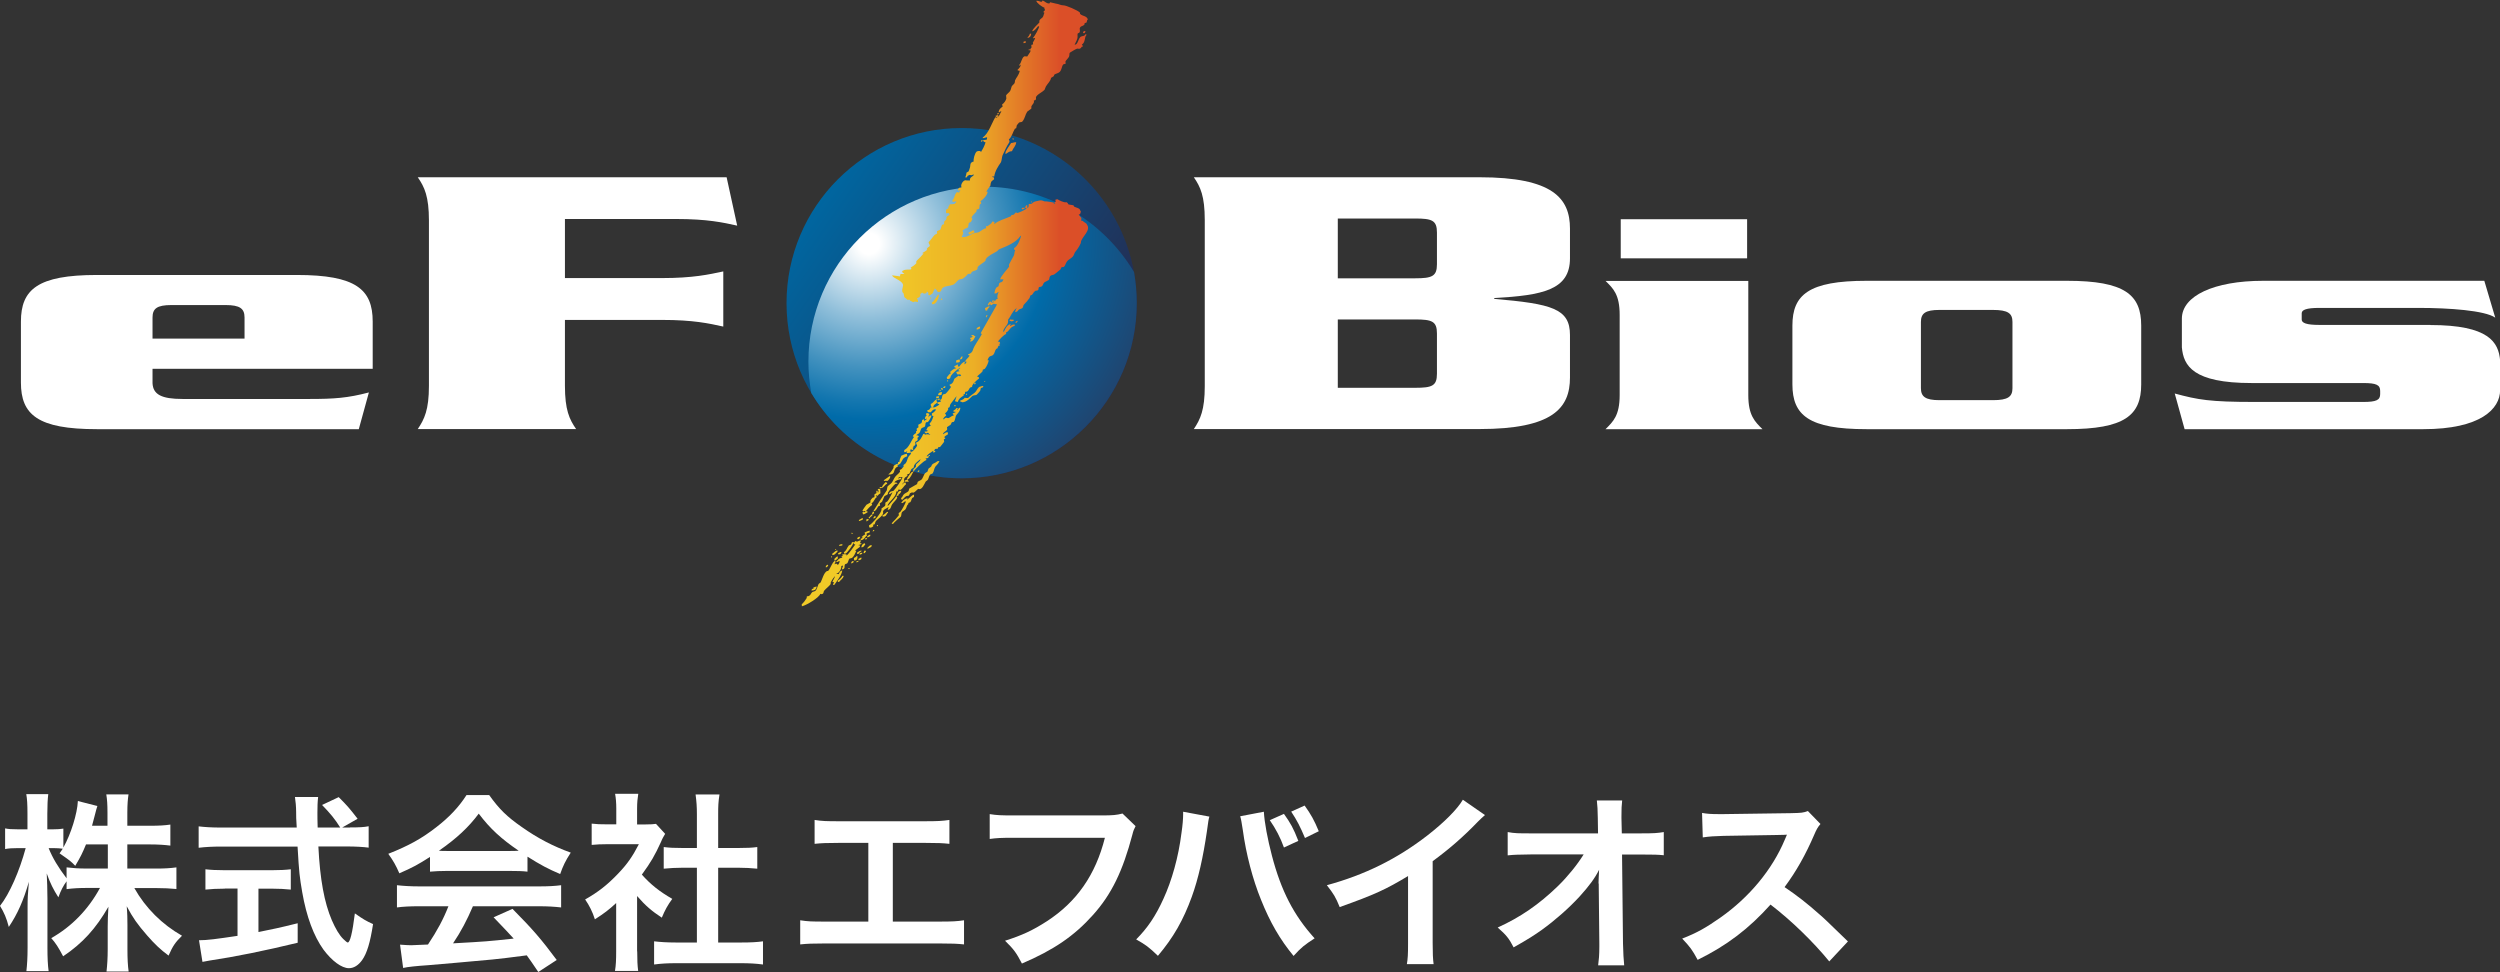
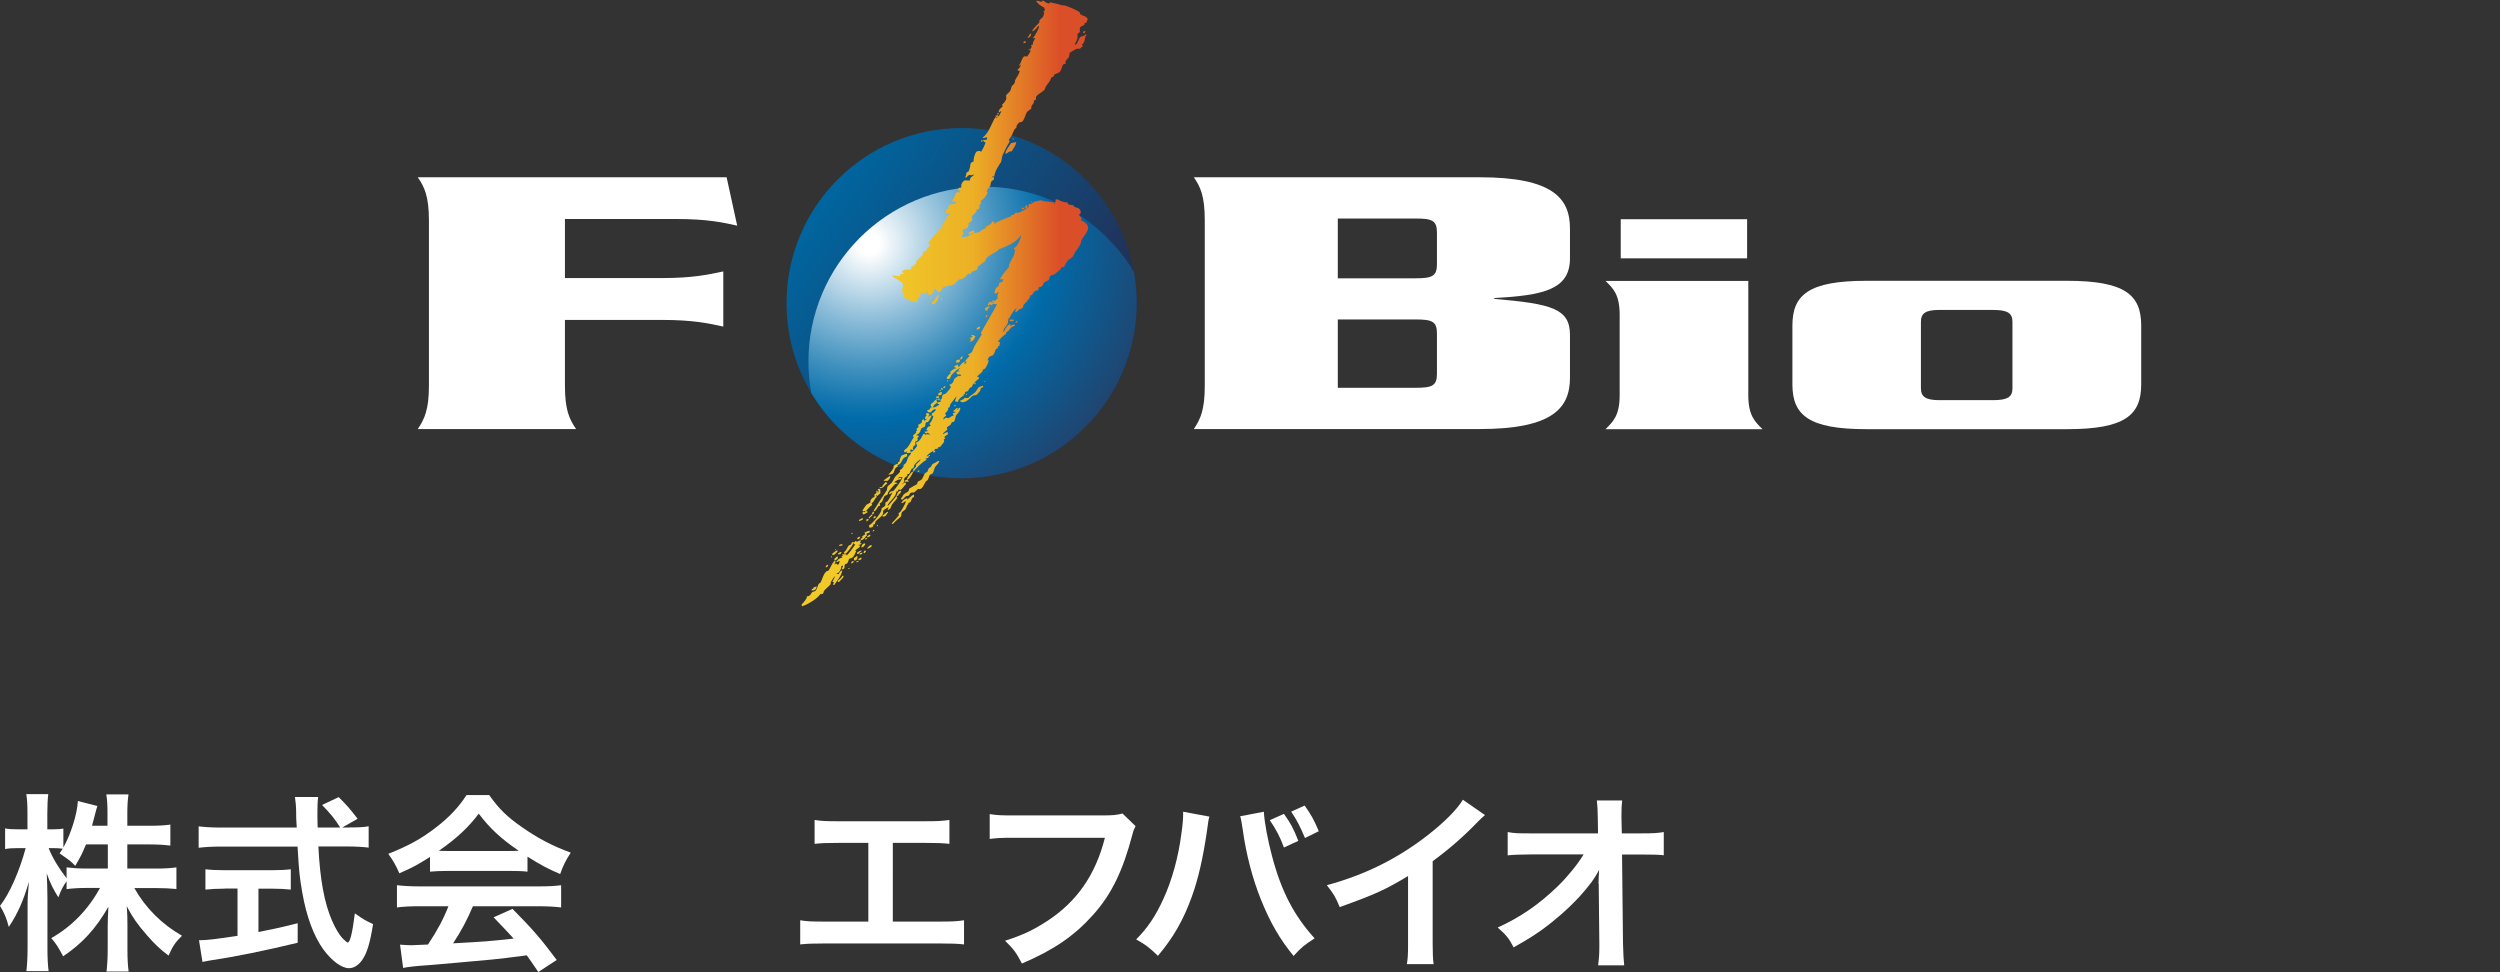
<svg xmlns="http://www.w3.org/2000/svg" version="1.1" id="Layer_1" x="0px" y="0px" viewBox="0 0 210.29 81.77" style="enable-background:new 0 0 210.29 81.77;" xml:space="preserve">
  <rect x="0" y="0" width="210.29" height="81.77" fill="#333333" stroke="none" />
  <style type="text/css">
	.st0{fill:#FFFFFF;}
	.st1{fill:url(#SVGID_1_);}
	.st2{fill:url(#SVGID_2_);}
	.st3{fill-rule:evenodd;clip-rule:evenodd;fill:url(#SVGID_3_);}
</style>
  <g>
    <g>
      <path class="st0" d="M10.74,73.06h2.38c0.74,0,1.21-0.03,1.72-0.1v1.82c-0.53-0.05-1.05-0.08-1.74-0.08h-1.8    c0.95,1.69,2.34,3.06,4.01,4.01c-0.56,0.55-0.77,0.85-1.13,1.67c-0.68-0.5-1.17-0.97-1.8-1.69c-0.84-0.97-1.18-1.45-1.72-2.46    c0.05,0.55,0.06,1.13,0.06,1.59v2.03c0,0.79,0.03,1.35,0.1,1.87H8.96c0.06-0.53,0.1-1.13,0.1-1.87v-1.92    c0-0.45,0.02-1.03,0.06-1.66c-1.05,1.83-2.17,3.07-3.81,4.17c-0.4-0.76-0.64-1.13-1-1.53c1.72-0.97,3.12-2.41,4.1-4.22H7.36    c-0.71,0-1.22,0.03-1.76,0.1v-0.66c-0.29,0.4-0.48,0.77-0.69,1.35c-0.42-0.66-0.68-1.17-0.98-2.01c0.03,0.53,0.06,1.42,0.06,2.12    v4.12c0,0.85,0.03,1.46,0.1,1.98H2.22c0.06-0.53,0.1-1.14,0.1-1.98v-3.46c0-0.64,0.02-1.06,0.11-2.08    c-0.46,1.59-0.95,2.7-1.69,3.8C0.55,77.23,0.34,76.75,0,76.2c0.8-1.01,1.64-2.93,2.16-4.86H1.51c-0.48,0-0.79,0.02-1.08,0.08    v-1.74c0.27,0.06,0.56,0.08,1.08,0.08h0.8v-1.3c0-0.84-0.03-1.26-0.1-1.66h1.85c-0.05,0.42-0.08,0.9-0.08,1.66v1.3h0.48    c0.4,0,0.6-0.02,0.87-0.06v1.59c0.64-1.14,1.17-2.85,1.22-3.91l1.64,0.42c-0.06,0.18-0.11,0.35-0.24,0.87    c-0.1,0.37-0.13,0.48-0.21,0.79h1.3v-1.11c0-0.68-0.03-1.11-0.1-1.53h1.87c-0.06,0.4-0.1,0.85-0.1,1.53v1.11h1.9    c0.79,0,1.26-0.03,1.72-0.1v1.77c-0.47-0.06-1-0.1-1.72-0.1h-1.9V73.06z M7.23,71.04c-0.31,0.74-0.42,0.98-0.9,1.79    c-0.39-0.4-0.39-0.4-1.32-1.05c0.14-0.19,0.19-0.26,0.27-0.39c-0.23-0.03-0.5-0.05-0.79-0.05h-0.4c0.34,0.84,0.8,1.61,1.51,2.54    v-0.92c0.52,0.06,0.98,0.1,1.76,0.1h1.71v-2.03H7.23z" />
      <path class="st0" d="M29.45,69.6c0.76,0,1.16-0.02,1.56-0.1v1.8c-0.45-0.06-1.08-0.1-1.88-0.1h-2.35c0.14,2.8,0.5,4.72,1.13,6.2    c0.31,0.71,0.63,1.26,0.97,1.59c0.16,0.16,0.32,0.29,0.37,0.29c0.19,0,0.39-0.77,0.6-2.45c0.68,0.48,0.95,0.64,1.53,0.9    c-0.24,1.55-0.51,2.45-0.92,3.03c-0.31,0.43-0.69,0.68-1.11,0.68c-0.61,0-1.43-0.61-2.14-1.56c-0.82-1.14-1.43-2.77-1.79-4.84    c-0.22-1.3-0.26-1.59-0.39-3.83h-6.44c-0.71,0-1.29,0.03-1.88,0.1v-1.8c0.5,0.06,1.09,0.1,1.88,0.1h6.37    c-0.05-0.84-0.05-0.84-0.05-1.32c0-0.4-0.05-0.97-0.1-1.25h1.95c-0.05,0.4-0.06,0.84-0.06,1.3c0,0.27,0,0.74,0.02,1.27h1.9    c-0.45-0.72-0.82-1.17-1.53-1.9l1.4-0.66c0.69,0.69,0.88,0.9,1.59,1.82l-1.3,0.74H29.45z M18.91,74.75    c-0.61,0-1.18,0.03-1.63,0.08v-1.71c0.4,0.05,0.95,0.08,1.66,0.08h3.89c0.71,0,1.22-0.03,1.63-0.08v1.71    c-0.47-0.05-1-0.08-1.61-0.08h-1.11v3.65c1.13-0.23,1.75-0.35,3.3-0.74v1.64c-2.72,0.66-5.26,1.18-7.42,1.5    c-0.14,0.03-0.32,0.06-0.59,0.11l-0.29-1.82c0.68,0,1.43-0.1,3.24-0.37v-3.98H18.91z" />
      <path class="st0" d="M36.17,72.08c-1,0.64-1.45,0.89-2.58,1.38c-0.27-0.64-0.53-1.09-0.93-1.64c1.74-0.69,2.82-1.29,4.04-2.24    c1.06-0.82,1.88-1.67,2.54-2.7h1.91c0.85,1.19,1.5,1.82,2.72,2.67c1.37,0.97,2.67,1.64,4.14,2.17c-0.45,0.69-0.66,1.14-0.89,1.8    c-1.02-0.43-1.63-0.76-2.75-1.46v1.26c-0.42-0.05-0.84-0.06-1.45-0.06h-5.37c-0.47,0-0.95,0.02-1.38,0.06V72.08z M35.29,76.23    c-0.82,0-1.37,0.03-1.9,0.1v-1.87c0.53,0.06,1.14,0.1,1.9,0.1h10.03c0.79,0,1.35-0.03,1.88-0.1v1.87c-0.53-0.06-1.08-0.1-1.88-0.1    h-5.54c-0.5,1.17-1,2.12-1.67,3.12c2.85-0.16,2.85-0.16,5.1-0.4c-0.51-0.56-0.79-0.85-1.69-1.79l1.59-0.71    c1.72,1.74,2.41,2.54,3.72,4.3l-1.55,1.01c-0.53-0.79-0.69-1.01-0.97-1.4c-1.34,0.18-2.3,0.29-2.9,0.35    c-1.59,0.15-4.78,0.43-5.42,0.48c-0.9,0.06-1.71,0.14-2.08,0.23l-0.26-1.96c0.43,0.03,0.71,0.05,0.93,0.05    c0.11,0,0.6-0.02,1.42-0.06c0.79-1.19,1.29-2.12,1.72-3.22H35.29z M42.92,71.58c0.26,0,0.4,0,0.71-0.02    c-1.48-1.01-2.4-1.85-3.36-3.12c-0.85,1.14-1.85,2.08-3.35,3.12c0.27,0.02,0.37,0.02,0.66,0.02H42.92z" />
-       <path class="st0" d="M53.6,80.03c0,0.76,0.02,1.16,0.08,1.64h-1.95c0.08-0.48,0.1-0.92,0.1-1.67v-4.04    c-0.63,0.58-0.97,0.84-1.79,1.37c-0.19-0.61-0.48-1.19-0.82-1.67c1.13-0.64,1.9-1.26,2.77-2.17c0.76-0.79,1.22-1.45,1.75-2.48    h-2.62c-0.58,0-0.92,0.02-1.35,0.06v-1.79c0.4,0.05,0.74,0.06,1.27,0.06h0.8v-1.35c0-0.42-0.03-0.85-0.1-1.22h1.95    c-0.06,0.37-0.1,0.72-0.1,1.26v1.32h0.66c0.5,0,0.72-0.02,0.93-0.05l0.77,0.84c-0.14,0.24-0.24,0.4-0.35,0.68    c-0.53,1.16-0.84,1.69-1.61,2.75c0.76,0.85,1.5,1.43,2.56,2.04c-0.38,0.51-0.63,0.97-0.88,1.58c-0.84-0.55-1.38-1.01-2.08-1.82    V80.03z M60.42,79.28h1.93c0.8,0,1.34-0.03,1.83-0.1v1.95c-0.56-0.08-1.19-0.11-1.83-0.11h-5.51c-0.64,0-1.25,0.03-1.82,0.11    v-1.95c0.52,0.06,1.08,0.1,1.85,0.1h1.75v-6.29h-1.21c-0.55,0-1.06,0.03-1.58,0.08v-1.82c0.47,0.06,0.89,0.08,1.58,0.08h1.21    v-2.83c0-0.66-0.03-1.05-0.11-1.67h2.01c-0.1,0.64-0.11,0.98-0.11,1.67v2.83h1.71c0.72,0,1.13-0.02,1.58-0.08v1.82    c-0.52-0.05-1.01-0.08-1.58-0.08h-1.71V79.28z" />
    </g>
    <g>
-       <path class="st0" d="M101.73,68.69c-0.06,0.19-0.1,0.37-0.21,1.24c-0.32,2.19-0.72,3.98-1.27,5.5c-0.72,1.98-1.55,3.43-2.85,4.97    c-0.77-0.74-1.03-0.93-1.83-1.38c0.96-0.97,1.63-1.95,2.3-3.43c0.69-1.5,1.26-3.49,1.51-5.52c0.1-0.66,0.14-1.21,0.14-1.56    c0-0.05,0-0.13,0-0.23L101.73,68.69z M106.31,68.28c0.05,0.9,0.31,2.29,0.68,3.7c0.77,2.94,1.83,5.01,3.59,6.95    c-0.85,0.55-1.13,0.77-1.77,1.48c-1.14-1.38-1.98-2.83-2.74-4.73c-0.69-1.69-1.26-3.85-1.53-5.86c-0.1-0.61-0.14-0.92-0.22-1.16    L106.31,68.28z M108,68.46c0.56,0.79,0.79,1.19,1.21,2.27L108,71.29c-0.29-0.82-0.69-1.58-1.19-2.3L108,68.46z M109.77,70.49    c-0.39-0.93-0.68-1.5-1.16-2.22l1.13-0.51c0.53,0.74,0.8,1.22,1.19,2.16L109.77,70.49z" />
+       <path class="st0" d="M101.73,68.69c-0.06,0.19-0.1,0.37-0.21,1.24c-0.32,2.19-0.72,3.98-1.27,5.5c-0.72,1.98-1.55,3.43-2.85,4.97    c-0.77-0.74-1.03-0.93-1.83-1.38c0.96-0.97,1.63-1.95,2.3-3.43c0.69-1.5,1.26-3.49,1.51-5.52c0.1-0.66,0.14-1.21,0.14-1.56    c0-0.05,0-0.13,0-0.23L101.73,68.69z M106.31,68.28c0.05,0.9,0.31,2.29,0.68,3.7c0.77,2.94,1.83,5.01,3.59,6.95    c-0.85,0.55-1.13,0.77-1.77,1.48c-1.14-1.38-1.98-2.83-2.74-4.73c-0.69-1.69-1.26-3.85-1.53-5.86c-0.1-0.61-0.14-0.92-0.22-1.16    L106.31,68.28M108,68.46c0.56,0.79,0.79,1.19,1.21,2.27L108,71.29c-0.29-0.82-0.69-1.58-1.19-2.3L108,68.46z M109.77,70.49    c-0.39-0.93-0.68-1.5-1.16-2.22l1.13-0.51c0.53,0.74,0.8,1.22,1.19,2.16L109.77,70.49z" />
      <path class="st0" d="M124.91,68.56c-0.27,0.24-0.35,0.31-0.6,0.56c-1.21,1.26-2.41,2.3-3.8,3.32v6.87c0,0.88,0.02,1.35,0.08,1.79    h-2.25c0.08-0.47,0.1-0.79,0.1-1.74v-5.67c-1.88,1.13-2.78,1.55-5.75,2.61c-0.34-0.84-0.51-1.11-1.08-1.84    c3.19-0.87,5.89-2.2,8.45-4.18c1.43-1.11,2.53-2.22,2.99-3.01L124.91,68.56z" />
      <path class="st0" d="M134.46,74.32c0-0.08,0.03-0.9,0.05-1.16c-0.34,0.69-0.84,1.37-1.64,2.25c-0.89,0.97-2.06,2-3.17,2.8    c-0.63,0.45-1.16,0.79-2.38,1.48c-0.39-0.76-0.63-1.05-1.34-1.67c1.91-0.87,3.46-1.93,5.07-3.49c0.82-0.8,1.63-1.8,2.16-2.66    h-4.41c-1.21,0.02-1.4,0.02-1.98,0.08v-1.96c0.61,0.11,0.88,0.11,2.03,0.11h5.57l-0.02-1.29c-0.02-0.87-0.02-0.87-0.08-1.48h2.13    c-0.05,0.42-0.06,0.71-0.06,1.37v0.1l0.03,1.3h1.63c1.08,0,1.34-0.02,1.9-0.11v1.95c-0.48-0.05-0.85-0.06-1.85-0.06h-1.66    l0.08,7.47c0.02,0.79,0.05,1.4,0.1,1.85h-2.19c0.06-0.45,0.1-0.88,0.1-1.55c0-0.1,0-0.18,0-0.29l-0.05-4.81V74.32z" />
-       <path class="st0" d="M153.87,80.87c-1.34-1.64-3.19-3.44-4.94-4.78c-1.82,2.03-3.67,3.44-6.13,4.65c-0.45-0.84-0.64-1.09-1.3-1.79    c1.24-0.48,2.01-0.92,3.22-1.77c2.43-1.71,4.36-4.04,5.41-6.55l0.18-0.42c-0.26,0.02-0.26,0.02-5.33,0.1    c-0.77,0.02-1.21,0.05-1.75,0.13l-0.06-2.06c0.45,0.08,0.76,0.1,1.42,0.1c0.06,0,0.19,0,0.39,0l5.66-0.08    c0.9-0.02,1.03-0.03,1.43-0.18l1.06,1.09c-0.21,0.24-0.34,0.47-0.51,0.87c-0.74,1.72-1.53,3.12-2.51,4.44    c1.01,0.68,1.88,1.35,2.98,2.33c0.4,0.35,0.4,0.35,2.35,2.24L153.87,80.87z" />
      <path class="st0" d="M75.11,77.52h3.89c1.13,0,1.47-0.02,2.09-0.11v2.03c-0.58-0.06-1-0.08-2.06-0.08h-9.66    c-1.06,0-1.48,0.02-2.06,0.08v-2.03c0.63,0.1,0.97,0.11,2.09,0.11h3.64v-6.62h-2.46c-1.06,0-1.48,0.02-2.06,0.08v-2.01    c0.61,0.1,1,0.11,2.09,0.11h7.16c1.09,0,1.48-0.02,2.09-0.11v2.01c-0.58-0.06-0.98-0.08-2.06-0.08h-2.7V77.52z" />
      <path class="st0" d="M95.52,69.49c-0.14,0.27-0.19,0.39-0.27,0.72c-0.81,3.07-1.75,5.01-3.3,6.74c-1.58,1.77-3.3,2.95-5.99,4.1    c-0.45-0.87-0.66-1.18-1.42-1.92c1.42-0.45,2.33-0.87,3.52-1.64c2.51-1.63,4.09-3.89,4.88-7.02h-7.66c-1.08,0-1.45,0.02-2.03,0.1    v-2.09c0.63,0.1,0.97,0.11,2.06,0.11h7.39c0.9,0,1.22-0.03,1.72-0.16L95.52,69.49z" />
    </g>
  </g>
  <g>
    <g>
      <g>
        <path class="st0" d="M101.34,18.51c0-2-0.36-2.79-0.92-3.6h24.03c6.18,0,7.61,1.77,7.61,4.32v2.5c0,2.66-2.29,3.11-6.37,3.34     v0.07c4.86,0.42,6.37,0.82,6.37,3.04v3.58c0,2.55-1.42,4.33-7.61,4.33h-24.03c0.55-0.82,0.92-1.61,0.92-3.6V18.51z M112.53,23.41     h6.51c1.42,0,1.83-0.17,1.83-1.18v-2.67c0-1.02-0.41-1.18-1.83-1.18h-6.51V23.41z M112.53,32.62h6.51c1.42,0,1.83-0.16,1.83-1.18     v-3.39c0-1.02-0.41-1.18-1.83-1.18h-6.51V32.62z" />
        <g>
          <path class="st0" d="M136.24,26.49c0-1.73-0.55-2.23-1.19-2.86h12.01v9.6c0,1.72,0.55,2.23,1.19,2.87h-13.2      c0.64-0.64,1.19-1.14,1.19-2.87V26.49z" />
          <path class="st0" d="M180.11,32.33c0,2.6-1.38,3.77-6.24,3.77H157c-4.86,0-6.23-1.17-6.23-3.77v-4.94c0-2.6,1.37-3.77,6.23-3.77      h16.87c4.86,0,6.24,1.17,6.24,3.77V32.33z M161.58,32.65c0,0.71,0.37,1.01,1.56,1.01h4.49c1.28,0,1.65-0.29,1.65-1.01v-5.57      c0-0.72-0.37-1.01-1.65-1.01h-4.49c-1.19,0-1.56,0.29-1.56,1.01V32.65z" />
-           <path class="st0" d="M204.43,27.34c4.95,0,5.73,1.46,5.87,2.97v2.5c0,1.59-1.65,3.29-6.46,3.29h-20.08l-0.83-3      c1.97,0.53,2.94,0.71,6.74,0.71h9.12c1.1,0,1.42-0.16,1.42-0.66v-0.27c0-0.5-0.32-0.66-1.42-0.66h-9.39      c-4.95,0-5.73-1.46-5.87-3v-2.42c0-1.91,2.7-3.18,6.83-3.18h18.61l0.92,3.1c-0.87-0.61-3.9-0.82-6.42-0.82h-8.39      c-1.06,0-1.47,0.16-1.47,0.45v0.53c0,0.29,0.41,0.45,1.47,0.45H204.43z" />
          <rect x="136.33" y="18.44" class="st0" width="10.63" height="3.29" />
        </g>
      </g>
-       <path class="st0" d="M12.83,31.02v1.22c0.05,0.94,0.75,1.32,2.53,1.32h10.65c2.11,0,3.23-0.08,5.02-0.55l-0.85,3.09H8.14    c-4.97,0-6.38-1.22-6.38-3.92v-5.13c0-2.7,1.41-3.92,6.38-3.92h16.83c4.97,0,6.38,1.21,6.38,3.92v3.97H12.83z M20.57,28.48v-1.77    c0-0.75-0.38-1.05-1.6-1.05h-4.55c-1.22,0-1.59,0.3-1.59,1.05v1.77H20.57z" />
      <path class="st0" d="M47.52,32.45c0,2.02,0.37,2.82,0.94,3.64H35.14c0.56-0.83,0.94-1.62,0.94-3.64v-13.9    c0-2.02-0.37-2.82-0.94-3.64h25.98l0.89,4.07c-1.17-0.26-2.49-0.56-5.16-0.56h-9.33v4.97h8.16c2.62,0,3.94-0.3,5.16-0.56v4.64    c-1.22-0.27-2.53-0.56-5.16-0.56h-8.16V32.45z" />
    </g>
    <g>
      <g>
        <linearGradient id="SVGID_1_" gradientUnits="userSpaceOnUse" x1="68.825" y1="17.052" x2="92.958" y2="33.95">
          <stop offset="0" style="stop-color:#0066A0" />
          <stop offset="1" style="stop-color:#282649" />
        </linearGradient>
        <path class="st1" d="M95.62,25.5c0,8.14-6.6,14.73-14.73,14.73S66.16,33.64,66.16,25.5c0-8.13,6.6-14.73,14.73-14.73     S95.62,17.37,95.62,25.5z" />
        <radialGradient id="SVGID_2_" cx="61.496" cy="-25.559" r="32.917" fx="61.797" fy="-24.001" gradientTransform="matrix(0.887 0 0 0.887 18.287 41.834)" gradientUnits="userSpaceOnUse">
          <stop offset="0.03" style="stop-color:#FFFFFF" />
          <stop offset="0.039" style="stop-color:#FAFCFD" />
          <stop offset="0.224" style="stop-color:#90BFDA" />
          <stop offset="0.373" style="stop-color:#4392BF" />
          <stop offset="0.478" style="stop-color:#1376AF" />
          <stop offset="0.53" style="stop-color:#006BA9" />
          <stop offset="0.593" style="stop-color:#07639D" />
          <stop offset="0.865" style="stop-color:#21436D" />
          <stop offset="1" style="stop-color:#2B375B" />
        </radialGradient>
        <path class="st2" d="M82.73,15.7C74.6,15.7,68,22.29,68,30.43c0,0.89,0.09,1.77,0.24,2.62c2.57,4.3,7.28,7.18,12.65,7.18     c8.13,0,14.73-6.59,14.73-14.73c0-0.89-0.08-1.77-0.23-2.62C92.81,18.58,88.11,15.7,82.73,15.7z" />
      </g>
      <linearGradient id="SVGID_3_" gradientUnits="userSpaceOnUse" x1="67.452" y1="25.5" x2="91.553" y2="25.5">
        <stop offset="0.3" style="stop-color:#F1CA27" />
        <stop offset="0.6" style="stop-color:#ECAF26" />
        <stop offset="0.9" style="stop-color:#DB4F28" />
      </linearGradient>
      <path class="st3" d="M91.43,18.89c-0.06-0.16-0.26-0.17-0.34-0.31l-0.14-0.01l0.01-0.24c-0.01-0.03-0.24-0.27-0.23-0.28    c0.04-0.01,0.07-0.02,0.11-0.03c0.04-0.05,0.06-0.18,0.08-0.23c-0.06-0.06-0.07-0.17-0.13-0.22c-0.14-0.1-0.29-0.11-0.45-0.2    c-0.01-0.03-0.02-0.06-0.03-0.09c-0.05-0.03-0.41-0.07-0.42-0.08c-0.07-0.06-0.07-0.14-0.17-0.19c-0.22,0.05-0.59-0.14-0.77-0.25    c-0.11,0.01-0.11,0.02-0.18,0.05c0.01,0.09,0,0.07,0.06,0.12c-0.05,0.04-0.08,0.06-0.15,0.08c0.05,0.07-0.02,0.02,0.07,0.06    l0,0.06c-0.07-0.02-0.07-0.01-0.1-0.03l-0.04,0c0.02-0.02,0.03-0.04,0.04-0.06c-0.05-0.02-0.7-0.13-0.77-0.1    c-0.09-0.01-0.23-0.12-0.42-0.08c-0.04,0.01-0.48,0.1-0.5,0.13c-0.2,0.13-0.1,0.19-0.43,0.16c-0.01,0.09,0.02,0.22-0.05,0.3    l0,0.03l-0.07,0l0.01-0.21l-0.11,0c-0.04,0.09-0.07,0.11-0.08,0.23l0.14,0.01c-0.01,0.01-0.02,0.02-0.03,0.03    c-0.07,0.1-0.61,0.34-0.77,0.38c-0.04-0.01-0.07-0.06-0.14-0.04c-0.05,0.06-0.1,0.11-0.15,0.17c-0.07,0.02-0.14,0.03-0.21,0.05    c-0.01,0.03-0.03,0.06-0.04,0.09c-0.49,0.23-1,0.33-1.38,0.65l-0.04,0c0.03-0.07,0.04-0.07,0.08-0.11    c-0.07-0.03-0.1-0.05-0.14-0.1l-0.07,0c-0.14,0.28-0.22,0.21-0.41,0.4l-0.14-0.01c0.01,0.06,0.01,0.12,0.02,0.18    c-0.25,0.03-0.42,0.24-0.62,0.33c-0.15,0.06-0.28,0.04-0.43,0.1c-0.34,0.12-0.57,0.34-0.94,0.31l-0.07,0    c0.07-0.19,0.22-0.39,0.06-0.5c0.12-0.23,0.38-0.22,0.48-0.33c0.02-0.12,0.04-0.24,0.06-0.36c0.06-0.03,0.12-0.05,0.18-0.08    c0.03-0.03,0.12-0.26,0.12-0.26c0-0.03-0.09-0.06-0.07-0.12c0.07-0.18,0.31-0.36,0.42-0.51l0.01-0.15    c0.06-0.02,0.12-0.03,0.18-0.05c0.1-0.1,0.03-0.24,0.09-0.38c0.04-0.03,0.08-0.06,0.11-0.09c0.03-0.08-0.04-0.11-0.06-0.18    c0.24-0.17,0.56-0.47,0.61-0.8l-0.11,0c0.08-0.19,0.24-0.36,0.34-0.52c-0.01-0.05,0.03-0.26,0.09-0.35    c0.06-0.1,0.31-0.14,0.19-0.32c-0.06-0.09-0.03-0.04-0.14-0.04c0.02-0.02,0.03-0.04,0.04-0.06l0.14,0.01    c0.06-0.45,0.34-0.88,0.56-1.19c0.07-0.11,0.08-0.45,0.14-0.59c0.15-0.33,0.35-0.78,0.55-1.07c0.08-0.12,0.01-0.19-0.02-0.27    c0.27-0.23,0.32-0.6,0.51-0.9l0.11-0.05c0.02-0.08,0.03-0.16,0.05-0.24c0.02-0.02,0.16-0.21,0.19-0.23    c0.12-0.06,0.21-0.01,0.29-0.1c0.22-0.28,0.21-0.53,0.4-0.82c0.11-0.08,0.22-0.17,0.34-0.25l0.01-0.21    c0.08-0.14,0.27-0.28,0.2-0.47c0.04-0.03,0.12-0.02,0.14-0.05c0.11-0.14-0.03-0.17,0.09-0.32c0.16-0.21,0.49-0.34,0.67-0.53    c0.04-0.1,0.08-0.19,0.12-0.29c0.17-0.28,0.39-0.44,0.43-0.72c0.06-0.05,0.17-0.08,0.22-0.14c0.04-0.04,0.03-0.11,0.08-0.15    c0.14-0.08,0.33-0.1,0.44-0.22c0.16-0.17,0.15-0.44,0.28-0.61c0.04-0.05,0.18-0.04,0.21-0.08c-0.01-0.06-0.02-0.12-0.02-0.18    c0.06-0.12,0.25-0.28,0.3-0.4c0.07-0.14-0.01-0.26,0.09-0.35c0.03-0.03,0.53-0.32,0.59-0.33c0.08-0.01,0.18,0.05,0.28-0.02    c0.12-0.07,0.03-0.14,0.22-0.17c-0.03-0.08-0.06-0.09-0.1-0.15c0.33-0.19,0.19-0.65,0.4-0.81c-0.05-0.07,0.01-0.03-0.1-0.06    c-0.08,0.21-0.31,0.11-0.44,0.25c-0.14,0.15-0.17,0.42-0.32,0.58c-0.03,0.02-0.08,0.03-0.11,0.05l-0.04,0    c0.09-0.18,0.19-0.36,0.24-0.55c0.03-0.11-0.01-0.33,0.02-0.39c0.05-0.03,0.1-0.05,0.15-0.08c0.08-0.13,0.01-0.29,0.02-0.33    c0.04-0.23,0.23-0.19,0.37-0.31c0.08-0.07-0.02-0.1,0.08-0.17c0.04-0.01,0.07-0.02,0.11-0.02c0.08-0.11,0.01-0.19,0.12-0.26    c-0.03-0.3-0.48-0.31-0.61-0.45c-0.1-0.06,0-0.06-0.06-0.15c-0.16-0.17-1.16-0.61-1.38-0.6c-0.17,0.01-0.45-0.12-0.45-0.11    c-0.31-0.05-0.38-0.1-0.67-0.15c-0.01,0.03-0.03,0.06-0.04,0.09c-0.21,0.07-0.44-0.2-0.59-0.24c-0.02,0.04-0.05,0.09-0.08,0.11    c-0.04,0.03-0.3-0.1-0.38-0.08l-0.07,0c0.02,0.17,0.5,0.53,0.68,0.57c0,0.1,0,0.13,0.06,0.18c-0.03,0.1-0.09,0.09-0.12,0.14    c-0.05,0.1,0.04,0.09,0.07,0.12c-0.07,0.07-0.06,0.25-0.16,0.38c-0.07,0.08-0.2,0.14-0.26,0.25c-0.03,0.06,0,0.17-0.01,0.18    c-0.16,0.18-0.54,0.5-0.61,0.74c0.2-0.01,0.4-0.3,0.49-0.42l0.1,0.01c0,0.14-0.35,0.8-0.51,0.95l0,0.06    c0.06-0.02,0.04,0,0.07-0.03l0.11,0c-0.05,0.14-0.14,0.27-0.2,0.38L86.9,3.73c-0.05,0.02-0.09,0.03-0.15,0.05    c0.01,0.07,0.02,0.14,0.02,0.21c-0.01,0.03-0.1,0.12-0.12,0.15c0.01,0.06,0.02,0.12,0.03,0.18c-0.05,0.12-0.2,0.29-0.27,0.43    c-0.05,0-0.21-0.02-0.25-0.01c-0.24,0.14-0.23,0.55-0.43,0.72c0.02,0.05,0.01,0.03,0.03,0.06c0.02,0.03,0,0.01,0.03,0    c0.07-0.04,0.05-0.03,0.08-0.12c0.06,0.1-0.18,0.4-0.27,0.46l0,0.06c0.06,0.01,0.12,0.03,0.18,0.04c-0.09,0.39-0.29,0.55-0.4,0.81    c-0.02,0.05,0.01,0.13-0.05,0.24c-0.04,0.07-0.19,0.18-0.23,0.26c-0.03,0.07-0.06,0.25-0.13,0.38c-0.07,0.12-0.28,0.26-0.34,0.37    c0.01,0.09,0.01,0.18,0.02,0.27c-0.03,0.16-0.21,0.41-0.35,0.49c0,0.1,0,0.1,0.06,0.15C84.21,9.09,84.02,9.16,84,9.45    c0.12-0.02,0.09-0.01,0.14-0.08c0.07,0.01,0.07,0.01,0.1,0.03c-0.15,0.1-0.1,0.37-0.42,0.49c-0.04,0.04-0.01-0.01-0.1-0.03    c-0.28,0.46-0.57,1.38-1.05,1.7l0,0.06c0.18-0.01,0.19-0.06,0.36-0.07l-0.01,0.18c-0.09,0.03-0.14,0.05-0.29,0.05l-0.04,0.03    c0.04,0.1,0.08,0.13,0.21,0.16c-0.05,0.22-0.26,0.64-0.36,0.76l0,0.06c-0.09-0.05-0.04,0.01-0.07-0.09    c-0.14,0-0.21-0.01-0.32,0.05c-0.18,0.18-0.27,0.63-0.26,0.85c-0.07,0.01-0.07,0-0.11,0.03c-0.22,0.09-0.13,0.35-0.21,0.52    c-0.04,0.08-0.04,0.2-0.12,0.29c-0.03,0.03-0.11,0.04-0.15,0.08c0,0.02-0.04,0.28-0.09,0.35l0,0.06c0.22-0.01,0.08-0.04,0.19-0.14    c0.04-0.04,0.1-0.03,0.14-0.08c0.16,0.02,0.2,0.06,0.29-0.02l0.11,0c-0.14,0.19-0.39,0.21-0.35,0.49    c-0.12-0.01-0.33,0.01-0.39-0.02c-0.22,0.03-0.43,0.43-0.32,0.58c-0.07,0.09-0.06,0-0.18,0.05c-0.05,0.02-0.06,0.08-0.11,0.11    l-0.01,0.12c0.09,0,0.13,0,0.18-0.02l0.03,0c-0.05,0.07-0.09,0.11-0.12,0.2c-0.07-0.02-0.07-0.01-0.1-0.04    c-0.07,0.01-0.07,0-0.11,0.03c-0.18,0.18-0.18,0.55-0.35,0.64c0,0.08,0.01,0.1,0.03,0.15c0.16-0.01,0.15-0.03,0.29-0.04l0,0.09    c-0.07,0.04-0.08,0.03-0.11,0.11c-0.14,0.02-0.23,0.05-0.43,0.04c-0.03,0.14-0.07,0.13-0.12,0.23c-0.03,0.06-0.03,0.03,0.03,0.09    c-0.07,0.05-0.15,0.1-0.22,0.14c0,0.09,0.01,0.12-0.01,0.15c0,0.08,0.01,0.1,0.03,0.15c0.11-0.01,0.14-0.02,0.18-0.02    c0.08,0.04,0.05,0.07,0.1,0.12c-0.06,0.1-0.21,0.13-0.26,0.22l-0.01,0.18c-0.03,0.05-0.15,0.15-0.19,0.2l-0.01,0.21    c-0.03,0.03-0.15,0.04-0.18,0.08c-0.04,0.13-0.09,0.25-0.13,0.38c-0.1,0.05-0.2,0.09-0.29,0.14c0.01,0.06,0.01,0.12,0.02,0.18    c-0.03,0.06-0.18,0.09-0.22,0.14c-0.14,0.14-0.31,0.42-0.5,0.6c0,0.16,0.15,0.23,0.09,0.33c-0.05,0.09-0.18,0.09-0.23,0.23    C77.93,20.97,77.93,20.94,78,21c-0.1,0.11-0.28,0.19-0.41,0.28c0.06,0.08,0,0.04,0.11,0.03c-0.17,0.21-0.37,0.41-0.57,0.6    c-0.08,0.07-0.06,0.16-0.05,0.23c-0.09,0.12-0.33,0.29-0.48,0.37c0.04,0.07-0.02,0.02,0.07,0.06c-0.01,0.03-0.03,0.06-0.04,0.09    c-0.15,0.04-0.47-0.02-0.64,0.09c-0.09,0.03-0.03-0.01-0.08,0.06c-0.03,0.03-0.01,0.01-0.04,0.06c0.07,0.06,0.11,0.11,0.2,0.16    c-0.07,0.03-0.2,0.02-0.32,0.01c-0.02,0.08-0.03,0.12-0.04,0.15l0,0.06c-0.29-0.03-0.37-0.07-0.67-0.09    c0.07,0.25,0.79,0.4,0.91,0.76c0.06,0.14-0.12,0.4-0.04,0.65c0.01,0.03,0.09,0.1,0.1,0.12c0.02,0.1,0.04,0.2,0.06,0.3    c0.05,0.07,0.19,0.12,0.24,0.22c0.14,0.01,0.1,0.01,0.25,0.01l0,0.09c0.12,0.02,0.18,0.08,0.24,0.1c0.11,0.03,0.1-0.05,0.14-0.05    c0.09,0.01,0.19,0.03,0.28,0.04c0-0.14-0.02-0.2-0.09-0.27c0.07-0.11,0.19-0.08,0.26-0.2l0.04,0c0.02-0.06-0.01-0.04-0.03-0.06    c0.02-0.26,0.07-0.11,0.16-0.26c0.09,0.05,0.16,0.13,0.28,0.07c0.12-0.04,0.1-0.04,0.12-0.17l0.04,0.03    c0.12,0.09,0.1,0.12,0.09,0.27c0.03,0.01,0.07,0.02,0.11,0.03c0.07-0.05,0.15-0.09,0.22-0.14c0.09-0.11,0.1-0.27,0.2-0.38l0-0.06    c0.12,0.06,0.21,0.2,0.27,0.31c0.4,0,0.22-0.26,0.45-0.39c0.22-0.14,0.58-0.12,0.83-0.23c0.21-0.09,0.3-0.31,0.48-0.42    c0.09-0.06,0.18-0.03,0.29-0.07c0.17-0.08,0.38-0.29,0.48-0.42c0.08-0.01,0.17-0.01,0.25-0.02c0.06-0.29,0.42-0.19,0.55-0.39    l0.01-0.15c0.14-0.22,0.52-0.37,0.67-0.56l0.01-0.12c0.21-0.3,0.63-0.47,0.96-0.67c0.06-0.04,0.11-0.14,0.19-0.17    c0.61-0.24,1.46-0.59,1.76-1.1l0.04-0.03l0.03,0c-0.06,0.29-0.3,0.9-0.59,1.04c0,0.13,0,0.13,0.1,0.18    c-0.1,0.14-0.03,0.26-0.13,0.47c-0.11,0.21-0.27,0.46-0.39,0.72c-0.05,0.09,0.04,0.13-0.01,0.21c-0.15,0.2-0.7,0.81-0.74,1.04    l0.28,0.01c-0.11,0.33-0.27,0.19-0.37,0.34c-0.02,0.08-0.03,0.16-0.05,0.23c-0.03,0.05-0.11,0.05-0.14,0.08    c-0.16,0.17-0.17,0.35-0.21,0.53c0.19,0.01,0.22-0.01,0.29-0.11l0.07,0.01c-0.08,0.13-0.15,0.44-0.07,0.56    c-0.15,0.03-0.18,0.07-0.22,0.19c-0.08-0.04-0.03,0.01-0.07-0.06c-0.09,0-0.12,0.01-0.18,0.02l-0.01,0.12    c0.12-0.02,0.06,0.02,0.11-0.05l0.07,0c-0.03,0.04-0.04,0.06-0.08,0.08c-0.08,0.04-0.16,0.01-0.21-0.07    c-0.17,0.03-0.2,0.17-0.26,0.29l0.03,0c0.04,0.03,0.01,0.01,0.07,0.03c0.04-0.06,0.08-0.12,0.12-0.17c0.03,0.04,0,0.03,0,0.12    l0.1,0.03c0.05-0.04,0.1-0.07,0.15-0.11c0.03-0.01,0.19,0,0.25,0.04l0.07,0c-0.45,0.79-0.93,1.63-1.38,2.43    c0.05,0.04,0.03,0.03,0.1,0.07c-0.21,0.42-0.66,0.98-0.75,1.33c-0.04,0.17-0.2,0.33-0.41,0.37c0.04,0.09,0,0.07,0.13,0.1    c-0.09,0.22-0.32,0.3-0.38,0.52l0.14,0.01c-0.04,0.06-0.08,0.12-0.12,0.17l-0.04,0.03l-0.04,0c0.02-0.07,0.03-0.14,0.05-0.21    c-0.2,0.03-0.36,0.25-0.48,0.42c-0.19-0.03-0.11-0.02-0.1-0.18c-0.14,0.03-0.21,0.11-0.33,0.16c0.04,0.09,0.05,0.1,0.17,0.13v0.03    c-0.27,0.04-0.34,0.18-0.51,0.3c0.02,0.09,0.02,0.06,0.06,0.12c-0.17,0.08-0.21,0.21-0.34,0.34c0,0.15,0.05,0.15,0.13,0.15    c0.25-0.08,0.12-0.11,0.23-0.29c0.11-0.17,0.5-0.54,0.71-0.62v-0.03l0.07,0c-0.04,0.07-0.07,0.08-0.15,0.11    c0,0.12-0.02,0.11,0.1,0.15c-0.07,0.03-0.22,0.05-0.29,0.08c0.02,0.14,0.05,0.1,0.1,0.21c0.08,0,0.1,0,0.14-0.02    c0.11,0.02,0.1,0.03,0.17,0.07c-0.03,0.07-0.02,0.05-0.08,0.09c-0.05,0.02-0.06-0.01-0.14-0.04l-0.3,0.22    c-0.13,0.04-0.05,0.43-0.46,0.54c0.02,0.1,0.05,0.13,0.13,0.18c-0.07,0.14-0.36,0.5-0.49,0.6c-0.03,0.02-0.12-0.01-0.18,0.05    c-0.16,0.16-0.02,0.37-0.24,0.44c0.01,0.11,0.02,0.09,0.07,0.15c-0.11,0.02-0.21,0.05-0.32,0.07l0,0.06    c0.07,0.06,0.04,0.07,0.17,0.1l0,0.03c-0.25,0.15-0.32,0.27-0.72,0.23c-0.08,0.16-0.1,0.2-0.3,0.25c0.02,0.1,0.03,0.09,0.07,0.15    c0.14,0.01,0.1,0.01,0.25,0.01c0.08-0.15,0.13-0.16,0.26-0.25l0.18,0.01c-0.09,0.14-0.21,0.27-0.37,0.34    c0,0.06,0.01,0.12,0.02,0.18L78.52,35c-0.09,0.21-0.1,0.41-0.32,0.61c0.01,0.13-0.01,0.11,0.1,0.16    c-0.06,0.11-0.18,0.08-0.26,0.16c-0.06,0.07-0.05,0.15-0.12,0.2c0.04,0.1,0.02,0.08,0.17,0.1c-0.09,0.06-0.17,0.08-0.32,0.07    c0.02,0.1,0.05,0.08,0.1,0.15c0.13,0,0.09,0.02,0.11-0.05c0.04,0.01,0.07,0.02,0.1,0.03l0.04-0.03l0,0.09    c0.11,0.02,0.08,0.01,0.14,0.07c-0.1-0.02-0.34-0.06-0.46,0.01c-0.02-0.03-0.02-0.03-0.03-0.09c-0.03,0.01-0.07,0.02-0.11,0.03    c-0.12,0.24-0.26,0.61-0.61,0.72c0.02,0.15,0.11,0.19,0.09,0.27c-0.07,0.15-0.3,0.42-0.45,0.51c-0.04,0-0.06-0.04-0.14-0.04    c0.02-0.06,0.03-0.12,0.05-0.18c0.12,0.03,0.08,0.03,0.18,0.07c0.01-0.01,0.02-0.02,0.04-0.03c-0.01-0.11-0.01-0.09-0.06-0.15    c0.12-0.07,0.08-0.06,0.08-0.17l0.11-0.03c0.1-0.14,0.04-0.19,0.02-0.3c0.03-0.03,0.18-0.11,0.18-0.11    c0.14-0.16-0.11-0.22,0.13-0.32c-0.02-0.13-0.03-0.12-0.21-0.13c0.07-0.09,0.19-0.12,0.26-0.2c0.11-0.12,0.09-0.3,0.2-0.41    c0.08-0.04,0.17-0.07,0.25-0.11c0.1-0.14,0.02-0.29,0.13-0.38c0.05-0.01,0.1-0.02,0.14-0.02c0.08-0.06,0.29-0.43,0.31-0.55    c-0.18,0-0.19,0-0.22,0.14h-0.03c0-0.17,0-0.14,0.08-0.27c-0.04-0.02-0.11-0.04-0.14-0.07c-0.13,0.01-0.09-0.02-0.15,0.05    c-0.04,0.07-0.01,0.07,0.06,0.12c-0.09,0.1-0.15,0.13-0.16,0.32c0.08,0,0.1,0,0.14-0.02h0.04c-0.06,0.09-0.14,0.11-0.22,0.17    l-0.04,0l0.01-0.12c-0.26,0.05-0.12,0.16-0.23,0.32c-0.09,0.05-0.17,0.09-0.26,0.14c0.01,0.07,0.01,0.14,0.02,0.21l-0.15,0.11    c-0.03,0.06,0.04,0.16,0.03,0.18l-0.07,0.03c-0.04,0.07,0,0.13-0.01,0.15c-0.09,0.12-0.24,0.11-0.27,0.32l0.11,0.01    c-0.28,0.34-0.42,0.91-0.84,1.12c0,0.1,0.01,0.08-0.01,0.15l0.04,0.03c0.13-0.01,0.12-0.01,0.18-0.08l0.07,0l-0.08,0.06    c0.01,0.03,0.02,0.06,0.03,0.09c0.18,0,0.21-0.03,0.36-0.04c-0.04,0.2-0.16,0.22-0.23,0.35c-0.11,0.2-0.11,0.37-0.24,0.55    c-0.04,0.05-0.16,0.11-0.19,0.17c0.01,0.03,0.02,0.06,0.03,0.09c-0.04,0.07-0.16,0.19-0.23,0.26l-0.11,0.03    c0.01,0.05,0.02,0.1,0.03,0.15c-0.07,0.14-0.28,0.28-0.38,0.4c-0.14,0.17-0.18,0.34-0.31,0.52c-0.08,0.11-0.29,0.23-0.37,0.34    l-0.06,0.32c-0.4,0.59-0.76,1.13-1.12,1.73l0.04,0l0,0.03c0.22-0.06,0.25-0.28,0.38-0.43c0.02-0.02,0.13-0.03,0.14-0.05    c-0.01-0.06-0.02-0.12-0.03-0.18c0.06-0.05,0.13-0.09,0.19-0.14c0.07-0.16,0.13-0.31,0.2-0.46c0.07-0.07,0.24-0.11,0.29-0.19    l0.01-0.12c0.08-0.14,0.51-0.68,0.64-0.74c0.05-0.02,0.1,0,0.14-0.02l0.04-0.03l-0.04,0c-0.04-0.07-0.11-0.06-0.24-0.07    c0.09-0.15,0.33-0.24,0.55-0.27c0.01-0.03,0.03-0.06,0.04-0.09l-0.04-0.03c-0.12,0-0.12,0-0.18,0.05l-0.07,0    c0.04-0.04,0.07-0.07,0.11-0.11l0.28,0.01c-0.05,0.22-0.61,1.01-0.77,1.15c-0.09,0.04-0.25,0.01-0.33,0.16    c-0.03,0.03-0.01,0.01-0.04,0.06c0.03,0.03,0.01,0.01,0.03,0.06c0.1-0.04,0.16-0.07,0.22-0.14h0.04    c-0.13,0.22-0.26,0.55-0.43,0.75c-0.05,0.03-0.1,0.06-0.15,0.08c-0.06,0.11,0.03,0.17-0.05,0.3c-0.1,0.07-0.2,0.15-0.3,0.22    c0.05,0.09-0.06,0.3-0.13,0.41c-0.14,0.23-0.65,0.89-0.91,1c0,0.09,0.01,0.13,0.03,0.18c0.12,0.02,0.15,0.02,0.25-0.05    c0.17-0.08,0.02-0.15,0.05-0.18c0.04-0.01,0.07-0.02,0.11-0.02c0.08-0.08,0.06-0.15,0.12-0.26c0.1-0.17,0.75-0.54,0.61-0.8    c0.05-0.25,0.29-0.26,0.45-0.4l0.03,0c-0.03,0.1-0.07,0.11-0.08,0.23c0.07-0.01,0.07-0.01,0.11-0.03c0.2-0.11,0.14-0.27,0.28-0.46    c0.11-0.16,0.33-0.34,0.42-0.54c-0.02-0.04-0.05-0.08-0.07-0.12c0.04-0.04,0.14-0.03,0.18-0.08l0.01-0.12l0.07,0    c0.07-0.06,0.13-0.17,0.15-0.26c-0.35,0-0.31,0.28-0.45,0.48c-0.19,0.27-0.44,0.53-0.65,0.77l-0.07-0.01    c0.17-0.39,0.77-0.74,0.74-1.18l0.11,0.01c0.03-0.06,0.05-0.12,0.08-0.17c0.11,0.01,0.05-0.05,0.11,0.04    c0.24-0.06,0.33-0.36,0.52-0.48c-0.01-0.05-0.02-0.1-0.03-0.15c-0.16,0.01-0.19,0.01-0.22,0.14l-0.07,0    c0.05-0.08,0.15-0.16,0.19-0.23c-0.03-0.11-0.07-0.16,0.02-0.3c0.04-0.06,0.18-0.12,0.22-0.17l0.01-0.15    c0.05-0.01,0.09-0.02,0.14-0.02c0.09-0.08,0.12-0.29,0.2-0.41c0.06-0.03,0.12-0.07,0.18-0.11c0.01-0.07,0.03-0.14,0.05-0.21    c0.1-0.17,0.33-0.35,0.49-0.48l0.04,0c-0.06,0.19-0.29,0.3-0.38,0.43l-0.01,0.18c-0.04,0.07-0.19,0.17-0.22,0.23l-0.01,0.18    l-0.11,0.02c-0.12,0.12-0.4,0.49-0.43,0.66c0.07-0.01,0.07,0,0.11-0.03c0.2-0.08,0.34-0.48,0.46-0.66    c0.15-0.21,0.83-0.89,1.08-0.96c0-0.11,0-0.1-0.06-0.15l0-0.03c0.06,0.02,0.04,0.01,0.07,0.03c0.2-0.01,0.19-0.1,0.19-0.2    l0.1,0.01l0.01-0.09c-0.12,0.02-0.13,0.04-0.18,0.11l-0.11-0.01c0.15-0.19,0.35-0.31,0.56-0.45c0.02,0.03,0,0.06-0.01,0.15    c0.09-0.02,0.08-0.03,0.18-0.05c-0.01-0.13,0.01-0.09-0.1-0.09c0.02-0.06,0.02-0.06,0.04-0.09c0.07-0.12,0.12-0.09,0.25-0.08    c0.02-0.04,0.05-0.12,0.08-0.15c0.03-0.02,0.08,0.01,0.14-0.02c0,0,0.31-0.37,0.34-0.43c-0.01-0.07-0.02-0.14-0.03-0.21    c0.04-0.02,0.07-0.03,0.11-0.05c0.05-0.11-0.1-0.06-0.06-0.15c0.02-0.04,0.25-0.2,0.3-0.22c0-0.08-0.01-0.13-0.03-0.18    c-0.16,0.02-0.25,0.07-0.33,0.16l-0.07,0c0.08-0.19,0.23-0.21,0.34-0.34c0.07-0.08-0.02-0.18,0.01-0.24    c0.01-0.02,0.26-0.17,0.29-0.19c0.04-0.08,0.08-0.15,0.12-0.23c0.05-0.01,0.1-0.02,0.15-0.02c0.16-0.15,0.11-0.46,0.25-0.61    c0.14-0.17,0.29-0.29,0.31-0.58l-0.1,0c-0.04,0.05-0.07,0.1-0.12,0.14l0,0.03l-0.07,0c0.04-0.06,0.05-0.05,0.08-0.15l-0.11,0    c-0.07,0.1-0.15,0.17-0.26,0.22l0,0.09l0.18,0.01l0,0.03c-0.08,0.04-0.17,0.07-0.25,0.11c0.03,0.08,0.03,0.08,0.1,0.13l0,0.03    c-0.23,0.06-0.28,0.16-0.43,0.22c-0.14,0.05-0.19-0.14-0.4,0.1l-0.07,0c0.04-0.13,0.16-0.24,0.26-0.31    c-0.03-0.11-0.06-0.09-0.1-0.18c0.14-0.1,0.22-0.22,0.27-0.34c0.02-0.05-0.04-0.1-0.03-0.12c0.03-0.01,0.07-0.02,0.11-0.03    c0.09-0.09,0.04-0.2,0.13-0.32c0.13-0.19,0.32-0.4,0.46-0.6l0.03,0c-0.07,0.13-0.06,0.24-0.13,0.35c0.03,0.03,0.01,0.01,0.03,0.06    c0.07,0.01,0.14,0.03,0.21,0.04c0.07-0.28,0.28-0.4,0.49-0.54c0.05-0.06-0.05-0.07-0.03-0.09c0.04-0.01,0.07-0.02,0.11-0.03    c0.07-0.08,0.01-0.14,0.05-0.18c0.06-0.05,0.11,0,0.18-0.05c0.12-0.07,0.14-0.24,0.23-0.31c0.04-0.04,0.14-0.04,0.18-0.08    c-0.08-0.14,0.39-0.57,0.57-0.69c-0.01-0.14-0.02-0.13-0.17-0.16c0.15-0.17,0.36-0.29,0.49-0.48h0.03l-0.07-0.06    c0.06-0.08,0.16-0.07,0.22-0.13c0.15-0.19,0.28-0.48,0.32-0.7l-0.11-0.01c0.05-0.1,0.09-0.26,0.2-0.32    c0.11-0.06,0.21-0.05,0.29-0.14c0.13-0.15,0.12-0.32,0.24-0.49l0.11-0.05c0.03-0.07,0.05-0.14,0.08-0.2    c0.03-0.03,0.13-0.03,0.14-0.05c0.02-0.02-0.14-0.06,0.01-0.18c-0.02-0.07-0.03-0.07-0.06-0.12c-0.09-0.02-0.03-0.01-0.14-0.01    c0.12-0.16,0.51-0.6,0.71-0.65c-0.01-0.07-0.01-0.07-0.03-0.12c0.3-0.1,0.32-0.47,0.74-0.56l0-0.12    c-0.17,0.01-0.25,0.03-0.33,0.13l-0.07,0c0.04-0.06,0.05-0.05,0.08-0.15c-0.3,0-0.47,0.38-0.57,0.6l-0.04,0.03l-0.04,0    c0.04-0.29,0.26-0.46,0.36-0.64c0.07-0.14,0.06-0.28,0.06-0.38c0.24-0.29,0.34-0.69,0.69-0.95l0-0.03l0.03,0    c-0.05,0.13-0.11,0.18-0.13,0.35c0.22-0.03,0.18-0.08,0.29-0.19c0.07-0.07,0.27-0.09,0.33-0.16c0.08-0.1,0.04-0.21,0.13-0.29    c0.17-0.18,0.32-0.34,0.46-0.54c0.03-0.08,0.06-0.16,0.08-0.23l0.11-0.03c0.11-0.09,0.14-0.24,0.26-0.31l0-0.03    c0.08-0.02,0.17-0.03,0.25-0.05c0.12-0.11-0.02-0.29,0.2-0.29c0.25-0.04,0.2-0.23,0.34-0.37c0.08-0.07,0.25-0.12,0.33-0.19l0.04,0    c0.09-0.11,0.04-0.26,0.13-0.35c0.09-0.1,0.2-0.07,0.33-0.13c0.04-0.02,0.48-0.38,0.52-0.42c0.05-0.06,0.05-0.16,0.12-0.2    c0.06-0.01,0.12-0.01,0.18-0.02c0.1-0.08,0.16-0.32,0.24-0.43c0.12-0.19,0.39-0.29,0.52-0.45c0.11-0.14,0.11-0.31,0.24-0.44    c0.13-0.13,0.49-0.71,0.43-0.78C91.01,19.9,91.79,19.38,91.43,18.89z M91.1,2.78c0.04,0.02,0.03,0,0.14,0    c0.01-0.03,0.03-0.06,0.04-0.08c0.03-0.03,0.01-0.01,0.04-0.06c-0.05-0.02-0.06-0.02-0.14-0.04C91.13,2.67,91.09,2.73,91.1,2.78z     M86.74,2.84l-0.11-0.01c-0.03,0.11-0.08,0.21-0.2,0.32v0.03c0.07-0.01,0.07,0,0.11-0.02C86.67,3.11,86.73,2.99,86.74,2.84z     M86.27,3.61l0.01-0.15c-0.08,0.01-0.11,0.03-0.18,0.05l-0.01,0.12c0.07-0.01,0.07,0,0.11-0.02L86.27,3.61z M86.52,4.22l0.11,0.01    l0-0.06c-0.06-0.02-0.04-0.01-0.07-0.03C86.53,4.17,86.53,4.16,86.52,4.22z M84.06,9.55C84.01,9.53,84,9.52,83.92,9.51    c-0.02,0.05-0.01,0.03-0.04,0.06l0,0.06C83.99,9.61,84,9.6,84.06,9.55z M83.98,9.72c-0.01-0.01-0.02-0.02-0.04-0.03    c-0.07,0.01-0.07,0-0.11,0.03l-0.07,0l0,0.12c0.06-0.01,0.12-0.01,0.18-0.02C83.95,9.78,83.97,9.75,83.98,9.72z M85.29,11.66    l-0.11-0.01l-0.04,0.03l0.03,0.03c0.04,0.02,0.03,0.02,0.1,0.03L85.29,11.66z M82.62,11.88c0.03-0.03,0.02-0.03,0.04-0.09l-0.11,0    v0.03c-0.03,0.03-0.02,0.03-0.04,0.09l0.11,0L82.62,11.88z M85.12,12.72c0.1-0.27,0.33-0.42,0.36-0.76    c-0.21,0-0.24,0.06-0.43,0.07c-0.09,0.15-0.53,0.73-0.47,0.84l-0.01,0.09C84.78,12.88,84.81,12.73,85.12,12.72z M86.72,17.02    l0.11,0c-0.03-0.07-0.01-0.05-0.07-0.09C86.75,16.97,86.73,16.99,86.72,17.02z M85.95,17.58c0.01,0.01,0.02,0.02,0.03,0.03    c0.13-0.01,0.13-0.04,0.21-0.08l0.01-0.06c-0.08,0.01-0.17,0.01-0.25,0.02L85.95,17.58z M81.84,19.37    c-0.08,0.08-0.26,0.14-0.37,0.19c0,0.08,0.01,0.1,0.03,0.15c0.22-0.01,0.31-0.09,0.47-0.16c-0.01-0.06-0.01-0.06-0.03-0.09    C81.91,19.38,81.94,19.41,81.84,19.37z M83.94,23.58c-0.01,0.03-0.03,0.06-0.04,0.09c0.01-0.01,0.03-0.02,0.04-0.03    C84.01,23.62,83.98,23.63,83.94,23.58z M78.38,25.45c0.01,0.1,0.02,0.09,0.06,0.15c0.33-0.01,0.52-0.52,0.54-0.81l-0.07,0    C78.76,24.97,78.58,25.34,78.38,25.45z M78.3,25c-0.09,0.04-0.04-0.01-0.08,0.09l0.11,0.01C78.32,25.06,78.31,25.03,78.3,25z     M79.25,25.16c-0.04-0.07,0.02-0.02-0.07-0.06c-0.02,0.05-0.03,0.07-0.04,0.15c0.04-0.02,0.08-0.03,0.11-0.06    C79.28,25.18,79.25,25.19,79.25,25.16z M82.86,25.91c0,0.08,0,0.11,0.03,0.15l0,0.06l0.14,0.01c0.04-0.22,0.17-0.21,0.23-0.37    C83.06,25.77,83.02,25.86,82.86,25.91z M82.92,26.68l0.07,0c0.02-0.06,0.05-0.12,0.08-0.18l-0.07,0    C82.95,26.57,82.94,26.57,82.92,26.68z M84.96,26.87c-0.02,0.04-0.03,0.05-0.04,0.12c0.1,0.02,0.1,0.01,0.14,0.04    c0.13-0.01,0.13-0.02,0.21-0.05l0-0.06l-0.03-0.03C85.1,26.89,85.11,26.89,84.96,26.87z M85.41,27.1c0.05,0.08-0.01,0.03,0.1,0.06    c0.04-0.1-0.01-0.05,0.08-0.09l0-0.09C85.48,27.02,85.49,27.05,85.41,27.1z M82.16,27.6l-0.01,0.12c0.18-0.01,0.18-0.05,0.29-0.1    l0-0.15C82.29,27.48,82.27,27.54,82.16,27.6z M82.05,28.28c-0.08-0.03-0.13-0.03-0.17-0.1c-0.09,0-0.12,0-0.18,0.02    c0.04,0.09,0.01,0.07,0.14,0.1l-0.04,0.03c-0.05,0.07-0.09,0.06-0.18,0.08l-0.01,0.12l0.11,0.01c-0.06,0.08-0.09,0.07-0.12,0.2    C81.87,28.72,81.96,28.46,82.05,28.28z M80.96,29.98l-0.07,0c-0.06,0.15-0.13,0.08-0.12,0.23l-0.03,0.03    C80.92,30.22,80.96,30.15,80.96,29.98z M80.4,30.49h0.03c0.06,0.02,0.21,0,0.29-0.04c0.03-0.05,0.01-0.1,0.01-0.21    c-0.17,0.01-0.16,0.04-0.29,0.07C80.43,30.43,80.43,30.41,80.4,30.49z M82.76,32.09c0.04,0.02,0.03,0.02,0.1,0.03l0.01-0.09    c-0.02,0.02-0.05,0.04-0.07,0.05L82.76,32.09z M79.75,32l-0.07,0c-0.01,0.01-0.02,0.02-0.03,0.03c0.05,0.08-0.01,0.03,0.1,0.06    L79.75,32z M82.04,32.29c0.03-0.03,0.02-0.02,0.04-0.09l-0.11,0l0,0.03c-0.03,0.03-0.02,0.03-0.04,0.09l0.11,0L82.04,32.29z     M82.59,32.47c-0.05,0.04-0.16,0.04-0.22,0.08c-0.17,0.12-0.22,0.35-0.38,0.48c-0.18,0.15-0.4,0.27-0.56,0.45    c-0.14-0.01-0.22,0-0.28-0.02c-0.1,0.15-0.24,0.17-0.4,0.25c0.02,0.05,0,0.03,0.03,0.06c0.03,0.02,0.1,0.02,0.17,0.07    c0.37-0.02,0.63-0.34,0.84-0.53c0.09-0.07,0.25-0.05,0.36-0.1c0.02-0.01,0.28-0.31,0.3-0.34c0.02-0.07,0.03-0.14,0.05-0.21    c0.07-0.08,0.15-0.01,0.22-0.14c-0.03-0.03-0.01-0.01-0.03-0.06L82.59,32.47z M79.51,32.58c0.03-0.03,0.01-0.01,0.04-0.06    c-0.03-0.01-0.07-0.02-0.1-0.03c-0.04,0.03-0.07,0.06-0.11,0.08l0,0.06C79.46,32.64,79.45,32.66,79.51,32.58z M79.32,32.78    c-0.01-0.07-0.01-0.07-0.03-0.12l-0.14-0.01l0,0.09c0.07,0.02,0.06,0.01,0.1,0.04L79.32,32.78z M79.14,32.86    c-0.05-0.08,0.01-0.04-0.1-0.07c0,0.08-0.05,0.04,0.07,0.09L79.14,32.86z M78.94,33.24c0.07,0.03,0.12-0.01,0.25-0.02    c0.02-0.08,0.03-0.16,0.05-0.24c-0.25,0-0.21,0.07-0.33,0.16C78.92,33.21,78.91,33.21,78.94,33.24z M81.35,33.12l-0.07,0    c-0.03,0.05-0.01,0.03-0.04,0.06c0.03,0.02,0.03,0.02,0.1,0.03L81.35,33.12z M78.76,33.35l-0.01,0.15c0.08,0,0.1,0,0.14-0.02    l0.07,0c0.01-0.05,0.03-0.1,0.04-0.15c-0.09,0-0.13,0-0.18,0.02L78.76,33.35z M78.91,33.66l0.11,0l0-0.03    c0.03-0.03,0.02-0.03,0.04-0.09l-0.14-0.01L78.91,33.66z M78.29,33.98c0,0.11,0,0.18,0.06,0.24l0.03,0.06l0.11,0.01    c0.04-0.33,0.27-0.28,0.34-0.46c0.03-0.08-0.08-0.07-0.07-0.12c0.03-0.06,0.09-0.05,0.12-0.14C78.59,33.6,78.55,33.89,78.29,33.98    z M80.27,34.17l0.11,0l0-0.09l-0.11,0L80.27,34.17z M75.74,38.98c0.22-0.31,0.15-0.45,0.57-0.6c-0.01-0.07-0.01-0.14-0.02-0.21    c-0.2,0.02-0.3,0.1-0.47,0.16c-0.08,0.16-0.15,0.34-0.17,0.53l-0.1,0c-0.01,0.08-0.02,0.12-0.05,0.18    c-0.09,0.01-0.02,0.01-0.11-0.01c-0.06,0.08-0.18,0.1-0.22,0.17l-0.01,0.15c-0.08,0.16-0.27,0.44-0.42,0.54l0,0.03    c0.61,0,0.37-0.32,0.63-0.59c0.03-0.04,0.12-0.03,0.15-0.08l-0.03-0.09C75.55,39.08,75.7,39.04,75.74,38.98z M78.84,38.8    c-0.12,0.13-0.33,0.16-0.44,0.28c-0.03,0.06-0.05,0.11-0.08,0.17c-0.07,0.06-0.15,0.11-0.22,0.17c-0.03,0.09-0.06,0.17-0.09,0.26    c-0.01,0.01-0.17,0.09-0.18,0.11c-0.15,0.16-0.18,0.44-0.35,0.58c-0.08,0.06-0.23,0.1-0.29,0.17c-0.01,0.06-0.03,0.12-0.05,0.18    c-0.22,0.13-0.44,0.26-0.66,0.38c-0.02,0.07-0.03,0.14-0.05,0.2c-0.09,0.12-0.3,0.17-0.4,0.28c-0.11,0.1-0.1,0.23-0.23,0.31    c0,0.07,0,0.08,0.03,0.12c0.03,0.03,0.01,0.01,0.07,0.03c0.1-0.08,0.22-0.26,0.34-0.31c0.07-0.03,0.17,0,0.21-0.05    c0.14-0.16-0.03-0.15,0.26-0.26l0-0.03l0.07,0.06c0.25-0.05,0.28-0.24,0.48-0.33c0.29,0.14,0.49-0.42,0.6-0.6    c0.03-0.05,0.15-0.11,0.19-0.17c0.09-0.17,0.08-0.29,0.2-0.44c0.06-0.03,0.12-0.05,0.19-0.08c0.13-0.17,0.12-0.41,0.24-0.58    c0.09-0.12,0.24-0.23,0.3-0.38c0.03-0.03,0.02-0.01,0.04-0.06c-0.01-0.01-0.02-0.02-0.03-0.03L78.84,38.8z M77.3,39.67    c0.03-0.03,0.03-0.03,0.04-0.09l-0.11-0.01v0.03c-0.03,0.03-0.03,0.02-0.04,0.09l0.11,0L77.3,39.67z M74.35,40.45    c0.14,0,0.21-0.03,0.28,0.01c0.09-0.02,0.33-0.32,0.23-0.43c-0.16,0.12-0.35,0.24-0.51,0.36L74.35,40.45z M76.44,40.49    c-0.04-0.08-0.06-0.05-0.1-0.13c-0.13,0-0.13,0.02-0.21,0.05l0,0.12c0.16-0.01,0.15-0.03,0.28-0.01L76.44,40.49z M74.62,40.7    c-0.01-0.11,0.02-0.07-0.06-0.12c-0.04-0.02-0.01-0.01-0.07-0.03c-0.11,0.14-0.25,0.25-0.31,0.43L74,40.97l0,0.09    c0.09,0,0.13,0,0.18-0.02C74.38,40.98,74.41,40.77,74.62,40.7z M72.69,42.99l0.11,0l0,0.03l-0.07,0.06l-0.18-0.01    c0,0.1,0.01,0.13,0.06,0.18v0.03c0.14-0.04,0.25-0.13,0.37-0.19l0-0.06c-0.05-0.02-0.06-0.02-0.14-0.04    c0.14-0.16,0.33-0.4,0.52-0.51c-0.01-0.1-0.02-0.09-0.06-0.15c0.24-0.1,0.24-0.39,0.45-0.51c-0.02-0.1-0.04-0.08-0.1-0.15    c0.12-0.01,0.06,0,0.17,0.04c0.07-0.1,0.11-0.15,0.23-0.2c0.02-0.18-0.01-0.17-0.01-0.36c-0.06-0.02-0.04,0-0.07-0.03    c-0.08,0-0.09,0.01-0.14,0.02c0.02,0.07,0.02,0.08,0.07,0.12l-0.01,0.15l-0.07,0l0.01-0.12l-0.11-0.01l-0.01,0.18    c0.04-0.01,0.07-0.02,0.11-0.03c-0.08,0.05-0.17,0.09-0.26,0.14l-0.01,0.24c-0.02,0.04-0.11,0.03-0.14,0.05    c-0.04,0.03-0.18,0.2-0.19,0.23l-0.01,0.18c-0.11,0.06-0.22,0.13-0.33,0.19c-0.13,0.16-0.24,0.33-0.34,0.49l0.07,0.06    C72.65,43.04,72.62,43.04,72.69,42.99z M76.36,41.98l0,0.06l-0.03,0l0.01-0.12c-0.21,0.01-0.43,0.18-0.48,0.33h-0.04    c-0.02,0.06,0.01,0.04,0.03,0.06c0.05,0.05,0.2-0.09,0.26-0.13l0.1,0c-0.07,0.21-0.33,0.69-0.47,0.87    c-0.05,0.04-0.1,0.07-0.15,0.11c0.01,0.06,0.02,0.12,0.02,0.18c-0.04,0.07-0.49,0.58-0.56,0.63L75,44.05l0.04,0    c0.03,0.02,0.01,0.01,0.07,0.03c0.14-0.2,0.45-0.42,0.64-0.6c0.1-0.09,0.04-0.3,0.13-0.41c0.07-0.08,0.24-0.15,0.3-0.25    c0.13-0.23,0.05-0.26,0.24-0.44c-0.01-0.02-0.02-0.04-0.03-0.06c0.06-0.03,0.12-0.05,0.18-0.08c0.14-0.17,0.06-0.36,0.31-0.43    l0.01-0.21C76.65,41.67,76.54,41.88,76.36,41.98z M74.63,43.05c-0.13,0.1-0.24,0.24-0.41,0.31c0.01,0.03,0.02,0.06,0.03,0.09    c0.09,0,0.13,0,0.18-0.02c0.13-0.04,0.16-0.24,0.27-0.31C74.66,43.04,74.72,43.1,74.63,43.05z M73.43,43.03    c-0.02,0.04-0.05,0.11-0.08,0.14l0,0.06c0.08-0.01,0.09-0.01,0.14-0.02c0.03-0.05,0.01-0.03,0.04-0.06    C73.51,43.04,73.53,43.07,73.43,43.03z M73.38,43.35c0.03-0.03,0.01-0.01,0.04-0.06l-0.03,0v-0.03c-0.2,0.05-0.19,0.19-0.33,0.28    c0.05,0.08-0.01,0.03,0.1,0.06C73.19,43.45,73.3,43.48,73.38,43.35z M73.47,43.62c0.1-0.02,0.11-0.05,0.18-0.08l0.01-0.12l-0.11,0    c-0.02,0.06-0.03,0.08-0.08,0.11L73.47,43.62z M72.58,43.58c-0.15,0.02-0.21,0.11-0.33,0.16l0,0.09c0.16-0.03,0.21-0.08,0.33-0.13    L72.58,43.58z M72.88,43.86c0.09-0.03,0.1-0.07,0.18-0.11l0-0.09c-0.09,0-0.12,0.01-0.18,0.02    C72.87,43.78,72.88,43.74,72.88,43.86z M73.75,44.2c0.05,0.08-0.01,0.03,0.1,0.06l0-0.09l-0.07,0    C73.78,44.18,73.76,44.19,73.75,44.2z M73.48,44.57c-0.04,0.06-0.06,0.05-0.08,0.14c0.08-0.02,0.08-0.03,0.14-0.05    C73.52,44.57,73.57,44.62,73.48,44.57z M73.15,44.79l0.01-0.15c-0.19,0.02-0.28,0.1-0.44,0.16c0.03,0.08,0.04,0.07,0.06,0.15    c-0.09,0.05-0.21,0.11-0.26,0.2l-0.04,0c0.04,0.07,0.03,0.05,0.1,0.09c-0.05,0.03-0.13,0.06-0.18,0.08l0,0.12    c0.29-0.01,0.34-0.27,0.52-0.39c-0.01-0.11,0.02-0.07-0.06-0.12C72.92,44.84,73.04,44.82,73.15,44.79z M71.77,44.85    c-0.05-0.02-0.06-0.02-0.14-0.04l-0.01,0.09c0.07-0.01,0.07,0,0.11-0.03L71.77,44.85z M73.21,44.98c-0.07,0.01-0.07,0-0.11,0.02    l-0.15,0.11l0,0.09c0.15-0.02,0.15-0.06,0.25-0.11L73.21,44.98z M72.27,45.35c0.02-0.09,0.03-0.1,0.08-0.14l0-0.06    c-0.18,0.01-0.15,0.05-0.25,0.11c0.01,0.03,0.02,0.06,0.03,0.09L72.27,45.35z M72.76,45.37c0.08,0,0.1,0,0.14-0.02    c0.03-0.03,0.02-0.03,0.04-0.09c-0.13,0.01-0.1,0.01-0.18,0.05L72.76,45.37z M71.68,46.92c0.17-0.15,0.25-0.37,0.35-0.58    c-0.04-0.01-0.07-0.02-0.11-0.03c0.16-0.1,0.28-0.23,0.41-0.31l0-0.12l-0.11-0.01l0-0.03c0.09-0.02,0.15-0.03,0.22-0.08    c0.03-0.03,0.01-0.01,0.04-0.06l-0.04,0c-0.06-0.03,0,0-0.11-0.01c0.04-0.09,0.07-0.1,0.09-0.23c-0.21,0-0.21,0.08-0.33,0.1    c-0.03,0.01-0.09-0.06-0.17-0.04c-0.01,0.03-0.03,0.06-0.04,0.09c-0.1,0.03-0.1-0.04-0.18-0.01c-0.11,0.05-0.04,0.12-0.12,0.2    c-0.06,0.02-0.12,0.05-0.18,0.08c-0.17,0.21-0.19,0.43-0.42,0.57c0.01,0.07,0.01,0.07,0.03,0.12c0.08,0,0.1,0,0.14-0.02    c0.1-0.04,0.61-0.71,0.62-0.86c0.09,0.05,0.05,0,0.07,0.09l0.11,0.01c-0.07,0.11-0.61,0.86-0.69,0.89    c-0.03,0.05-0.01,0.03-0.04,0.06c-0.01-0.04-0.02-0.08-0.03-0.12c-0.11,0-0.11,0.02-0.18-0.01c-0.11,0.01-0.1,0.02-0.18,0.05    c0.04,0.1,0.01,0.06,0.1,0.06c-0.05,0.06-0.06,0.06-0.15,0.08c0.03,0.07,0.01,0.05,0.07,0.09v0.03c-0.1,0.01-0.1,0-0.14,0.02    c-0.17,0.05-0.26,0.2-0.37,0.31l0,0.03c0.13-0.01,0.15-0.02,0.22-0.08l0.07,0c-0.02,0.16-0.06,0.19-0.12,0.29    c-0.01,0.01-0.03,0.02-0.04,0.03c-0.05-0.05-0.02-0.06-0.1-0.1c-0.08-0.03-0.04-0.03-0.11,0.03l-0.07,0    c0.07-0.14,0.1-0.11,0.08-0.29c-0.24,0.04-0.43,0.7-0.61,0.86c-0.05,0.03-0.05-0.01-0.11,0.02c-0.26,0.16-0.37,0.64-0.51,0.93    c-0.03,0.06-0.15,0.1-0.19,0.17c-0.07,0.14-0.15,0.46-0.25,0.55c-0.06,0.06-0.22,0.07-0.29,0.13c-0.11,0.11-0.12,0.24-0.27,0.31    c-0.05,0.03-0.14,0.01-0.18,0.05l0,0.12c-0.08,0.14-0.28,0.42-0.42,0.52L67.45,51c0.38-0.08,1.47-0.74,1.55-1.05    c0.06,0.02,0.04,0.01,0.07,0.03c0.27-0.02,0.15-0.16,0.27-0.31c0.14-0.17,0.41-0.36,0.53-0.54l0.01-0.15    c0.07-0.13,0.2-0.35,0.31-0.46l0-0.06c0.11,0.08-0.13,0.31-0.17,0.5l0.14,0.01c-0.04,0.09-0.07,0.1-0.09,0.23l0.11,0    c0.23-0.35,0.62-0.8,0.67-1.22c-0.17,0.03-0.26,0.18-0.3,0.31l-0.18-0.01l0-0.03c0.24-0.04,0.44-0.48,0.39-0.61    c0.02-0.02,0.05-0.04,0.07-0.06l0.07,0v0.03c0.03,0.03-0.07,0.17-0.09,0.29c0.35-0.03,0.17-0.3,0.27-0.43    c0.02-0.03,0.15-0.05,0.18-0.08c0.11-0.12,0.09-0.29,0.2-0.41C71.54,46.98,71.61,46.95,71.68,46.92z M72.75,45.7    c-0.19,0.02-0.28,0.17-0.3,0.34c0.25-0.01,0.19-0.13,0.33-0.22C72.77,45.75,72.76,45.74,72.75,45.7z M72.97,46.07l-0.01,0.09    c0.14-0.03,0.21-0.11,0.33-0.16c0.01-0.05,0.03-0.1,0.04-0.15c-0.08,0.01-0.07,0-0.11,0.02C73.08,45.91,73.08,46,72.97,46.07z     M70.86,45.87l0-0.09c-0.18,0-0.18,0.02-0.29,0.07c0.01,0.02,0.02,0.04,0.03,0.06C70.75,45.92,70.75,45.9,70.86,45.87z     M70.27,46.17l-0.01,0.09l0.07,0C70.31,46.17,70.36,46.22,70.27,46.17z M72.09,46.59l0.11,0.01c0.07-0.1,0.15-0.17,0.26-0.23    l0-0.06c-0.19,0.02-0.22,0.1-0.36,0.16L72.09,46.59z M72.63,46.53l0.1,0c0.03-0.05,0.07-0.1,0.11-0.14l0-0.06l-0.14-0.01    C72.68,46.41,72.65,46.42,72.63,46.53z M70.44,46.42l0.01-0.12c-0.23,0.03-0.28,0.19-0.44,0.27l0,0.12    C70.28,46.68,70.27,46.52,70.44,46.42z M72.3,46.66c0.13-0.02,0.13-0.04,0.22-0.08l0.01-0.09c-0.14,0.01-0.12,0.02-0.21,0.05    L72.3,46.66z M70.75,46.52c0.03-0.03,0.01-0.01,0.04-0.06c-0.01-0.01-0.02-0.02-0.03-0.03c-0.15,0.02-0.15,0.06-0.26,0.11l0,0.09    C70.67,46.63,70.7,46.63,70.75,46.52z M72.09,46.74c-0.07,0.09-0.14,0.15-0.26,0.2c0,0.09,0,0.15,0.03,0.21    c0.1-0.01,0.12-0.01,0.18-0.05C72.15,46.99,72.15,46.8,72.09,46.74z M69.99,46.84c-0.04-0.07,0.02-0.02-0.07-0.06l-0.01,0.12    l0.04,0C69.97,46.85,69.96,46.87,69.99,46.84z M70.19,47l-0.01,0.15c0.18-0.02,0.17-0.1,0.29-0.17l0.01-0.18    C70.29,46.83,70.32,46.92,70.19,47z M72.21,47.13c0.17-0.01,0.15-0.05,0.25-0.11l0-0.12c-0.14,0.02-0.12,0.07-0.25,0.11    L72.21,47.13z M71.74,47.19c-0.11,0.04-0.13,0.09-0.15,0.2c0.15-0.02,0.13-0.05,0.22-0.11c-0.01-0.06-0.01-0.06-0.03-0.09    C71.75,47.17,71.78,47.19,71.74,47.19z M72.02,47.3c0.11-0.01,0.1-0.02,0.18-0.05l0.01-0.06c-0.08,0-0.1,0-0.14,0.02    C72.03,47.24,72.03,47.24,72.02,47.3z M69.66,47.6c-0.01-0.06,0-0.06-0.03-0.09c-0.02-0.03,0-0.01-0.03,0    c-0.1,0.04-0.13,0.1-0.15,0.2l0.11,0C69.59,47.66,69.6,47.63,69.66,47.6z M71.35,47.8c0.05,0.08-0.01,0.03,0.1,0.07l0.01-0.09    l-0.07,0C71.38,47.78,71.36,47.79,71.35,47.8z M70.48,48.83l-0.01,0.12l0.11,0c0.13-0.18,0.33-0.26,0.39-0.51l-0.11-0.01    C70.81,48.56,70.6,48.76,70.48,48.83z M68.71,49.34c-0.17,0.01-0.16,0.05-0.29,0.08l-0.01,0.12l-0.11-0.01    c-0.01,0.05-0.03,0.1-0.04,0.15c0.1-0.01,0.24-0.03,0.32-0.08C68.6,49.59,68.7,49.39,68.71,49.34z" />
    </g>
  </g>
</svg>